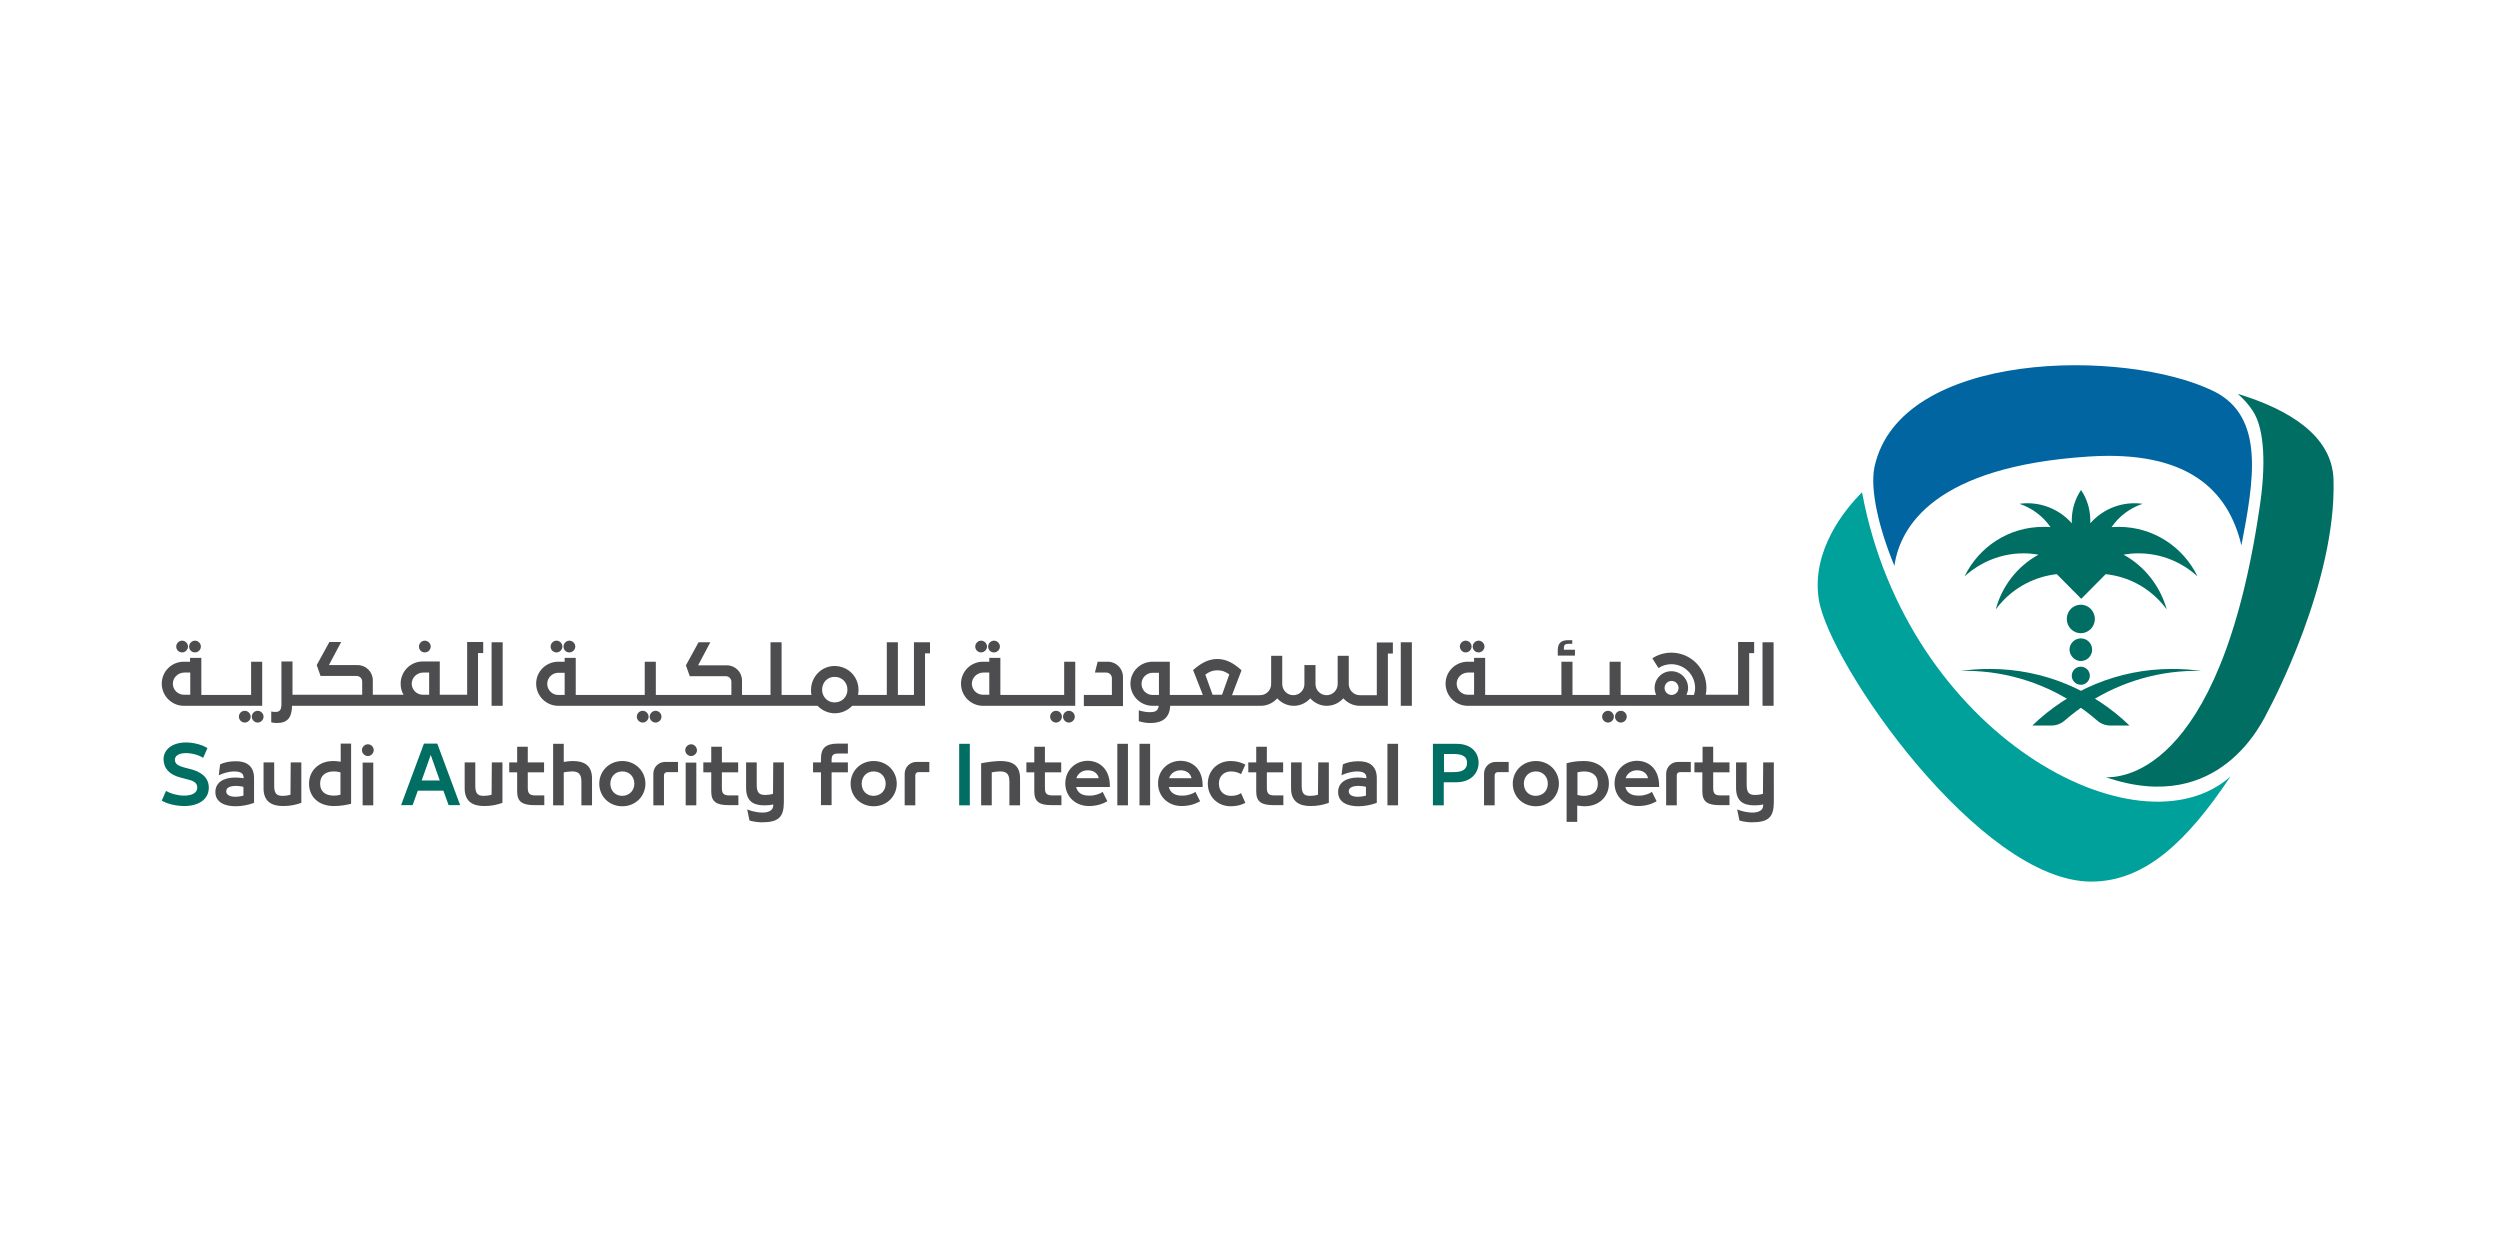
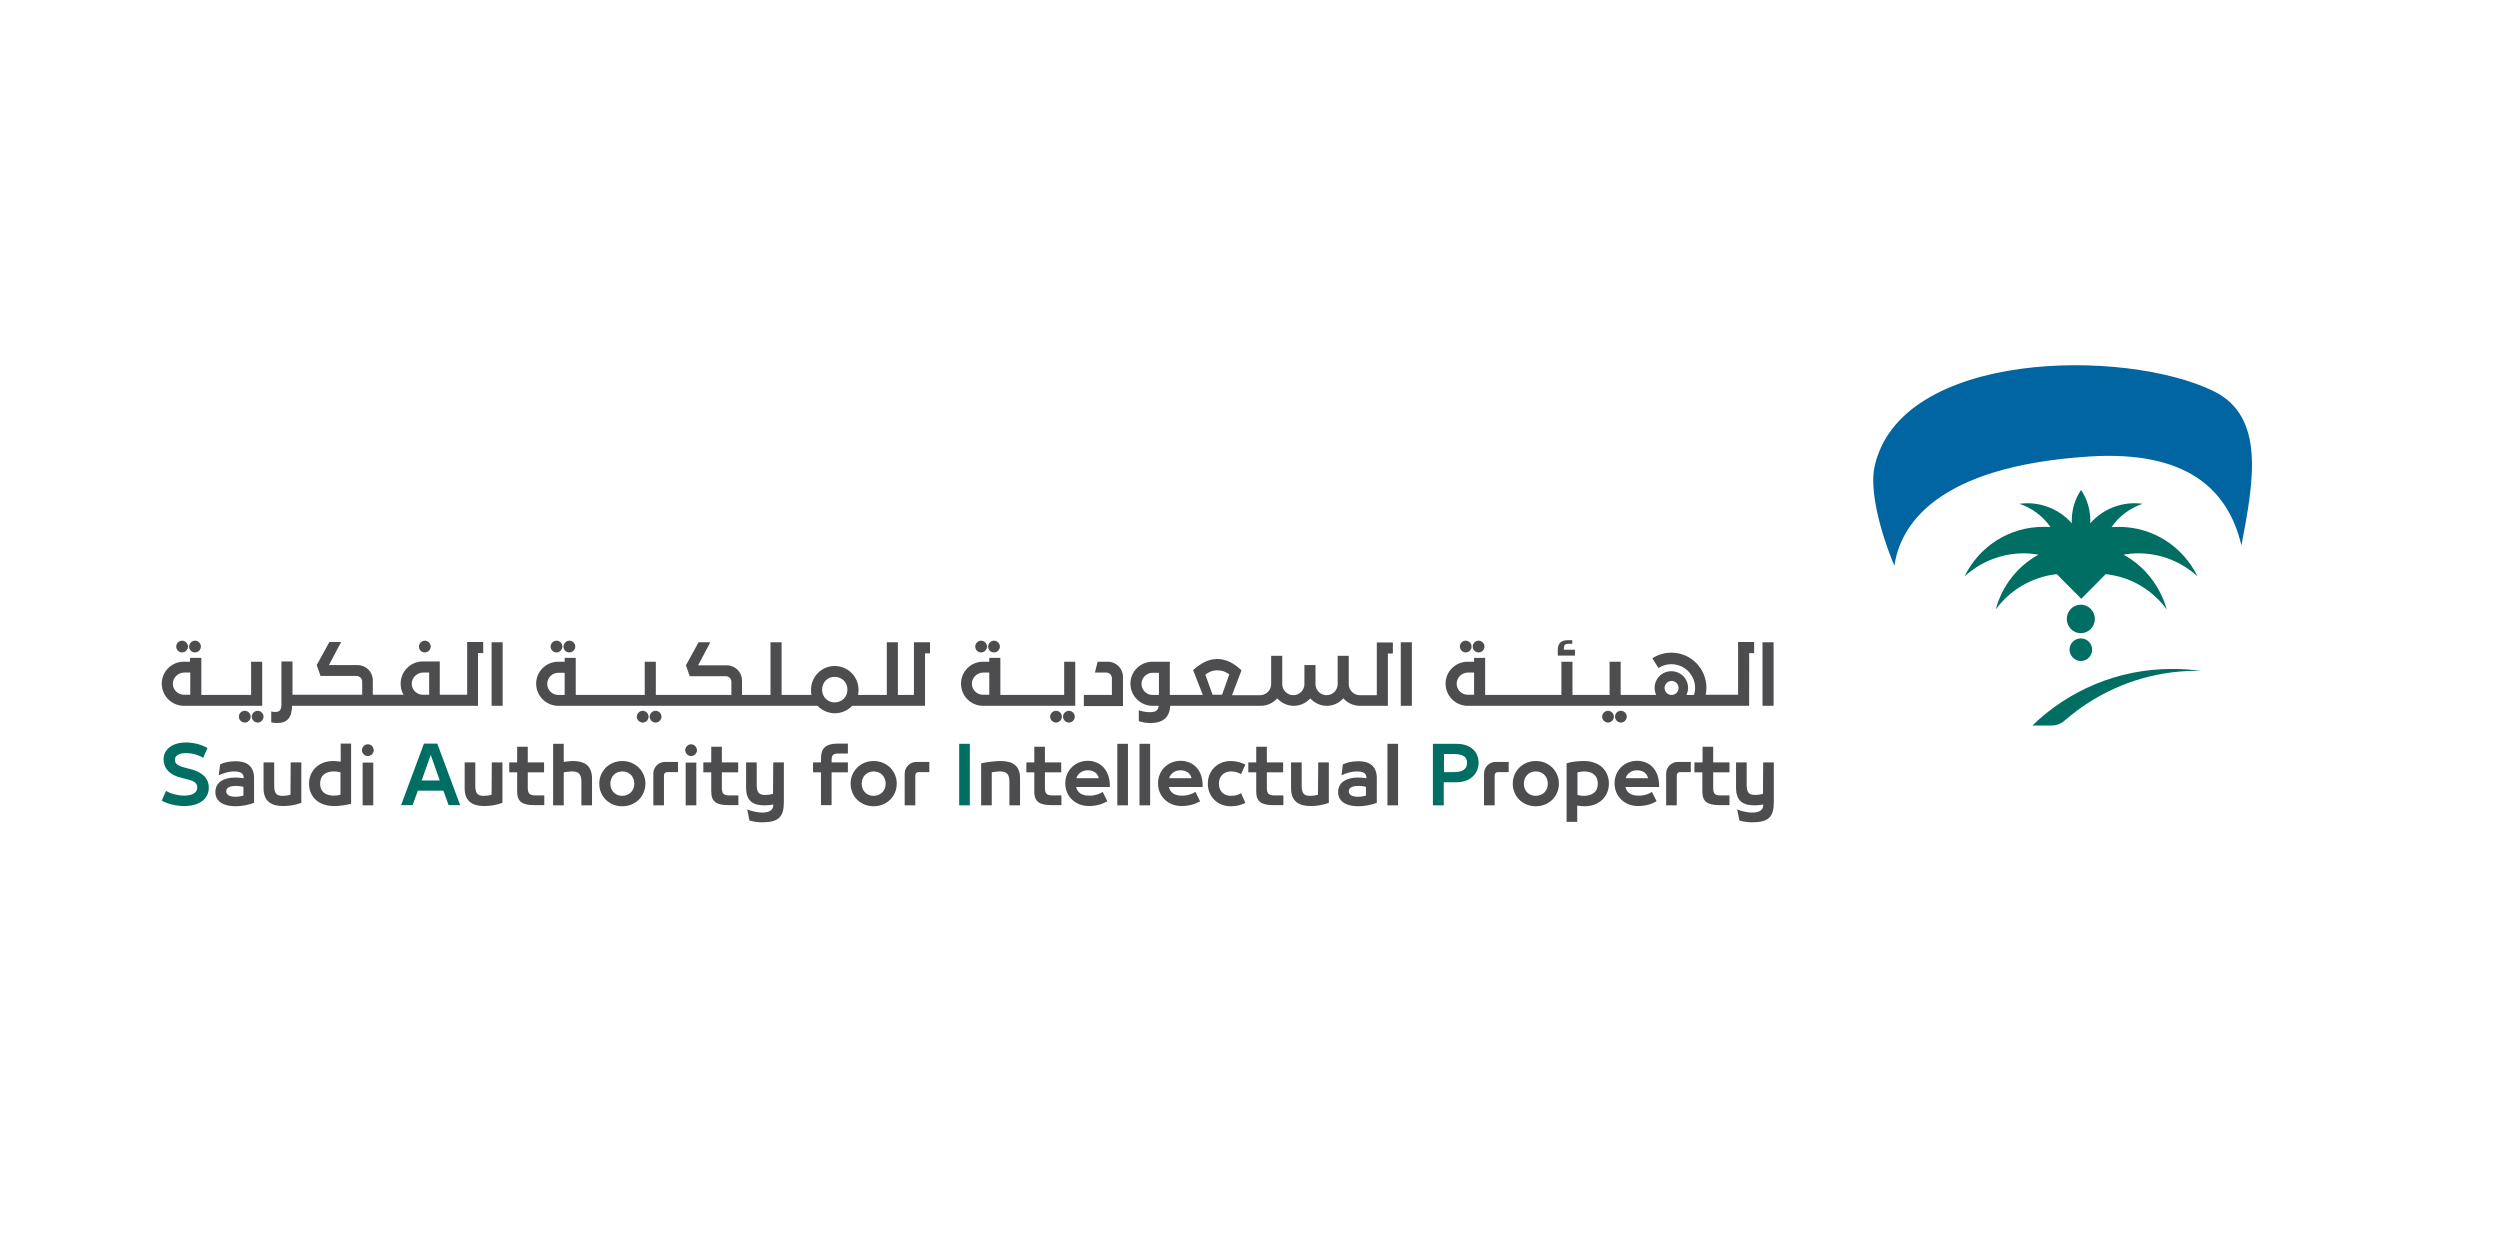
<svg xmlns="http://www.w3.org/2000/svg" version="1.1" id="Layer_1" x="0px" y="0px" viewBox="0 0 1105.1 551" style="enable-background:new 0 0 1105.1 551;" xml:space="preserve">
  <style type="text/css">
	.st0{fill:#4D4D4F;}
	.st1{fill:#006E63;}
	.st2{fill:#0065A1;}
	.st3{fill:#00A19B;}
</style>
  <g>
    <path class="st0" d="M217.3,312h4.9v-28.1h-4.9V312z M404,283.9h7.1v4.9h-2.2V312h-32.2c-1.9,2-4.7,3.3-7.7,3.3   c-2.9,0-5.7-1.3-7.6-3.3H246.8c-5.4,0-9.8-4.4-9.8-9.8s4.4-9.7,9.8-9.7h2.8v-1.7h4.9v16.4H285v-14.7h4.9v14.7h33.4v-5.8   c0-1.4-1.1-2.5-2.5-2.5h-15.9l-1.7-4.8l5.6-10.2h5.2l-5.4,10.2h12.7c3.7,0,6.7,3,6.7,6.7v6.4h12.6v-23.3h4.9v23.3h13.2   c-0.2-0.7-0.2-1.4-0.2-2.2c0-5.9,4.7-10.6,10.4-10.6c5.9,0,10.6,4.6,10.6,10.6c0,0.8-0.1,1.5-0.2,2.2H392v-23.3h4.9v23.3h7.1   L404,283.9L404,283.9z M249.6,297.4h-2.8c-2.7,0-4.9,2.2-4.9,4.9s2.2,4.9,4.9,4.9h2.8V297.4z M374.6,304.9c0-3.3-2.4-5.7-5.7-5.7   c-3.2,0-5.5,2.5-5.5,5.7c0,3.1,2.4,5.6,5.5,5.6C372.1,310.5,374.6,308.1,374.6,304.9z M424.8,302.2c0-5.4,4.4-9.7,9.7-9.7h2.8v-1.7   h4.9v16.4h28.2v-14.7h4.9V312h-40.7C429.1,312,424.8,307.6,424.8,302.2z M429.6,302.2c0,2.7,2.2,4.9,4.9,4.9h2.8v-9.8h-2.8   C431.8,297.4,429.6,299.6,429.6,302.2z M619.2,312h4.9v-28.1h-4.9V312z M696.1,287.2h-4.8v-0.9c0-1.1,0.5-1.7,1.9-1.7h1.8V283H693   c-2.7,0-4.4,1.2-4.4,4.3v2.5h7.6V287.2L696.1,287.2z M639,302.2c0-5.4,4.4-9.7,9.8-9.7h2.8v-1.7h4.9v16.4h33.7v-14.7h4.9v14.7h16.4   v-14.7h4.9v14.7H732h0.1c-0.4-0.9-0.7-2-0.7-3.1c0-4.1,3.3-7.4,7.4-7.4c4.1,0,7.4,3.3,7.4,7.4c0,1.1-0.3,2.1-0.7,3.1h0.2h3.1   c0.3-1,0.5-2,0.5-3.1c0-5.8-4.7-10.5-10.5-10.5c-2.1,0-4,0.6-5.7,1.7l-2.7-4.3c2.4-1.6,5.3-2.5,8.4-2.5c8.6,0,15.5,7,15.5,15.5   c0,1.1-0.1,2.1-0.3,3.1h14.3v-23.3h7.1v4.9h-2.2V312H648.8C643.4,312,639,307.6,639,302.2z M735.8,304.1c0,1.7,1.4,3.1,3.1,3.1   c1.7,0,3.1-1.4,3.1-3.1s-1.4-3.1-3.1-3.1C737.2,301,735.8,302.4,735.8,304.1z M643.9,302.2c0,2.7,2.2,4.9,4.9,4.9h2.8v-9.8h-2.8   C646,297.4,643.9,299.6,643.9,302.2z M779.1,283.9V312h4.9v-28.1H779.1z M105.6,316.8c0,1.4,1.2,2.6,2.6,2.6c1.4,0,2.6-1.2,2.6-2.6   s-1.2-2.6-2.6-2.6C106.7,314.2,105.6,315.4,105.6,316.8z M113.9,314.2c-1.4,0-2.6,1.2-2.6,2.6s1.2,2.6,2.6,2.6   c1.4,0,2.6-1.2,2.6-2.6C116.5,315.4,115.3,314.2,113.9,314.2z M187.8,288.4c1.4,0,2.6-1.2,2.6-2.6c0-1.4-1.2-2.6-2.6-2.6   s-2.6,1.2-2.6,2.6C185.2,287.3,186.3,288.4,187.8,288.4z M284.1,314.2c-1.4,0-2.6,1.2-2.6,2.6s1.2,2.6,2.6,2.6   c1.4,0,2.6-1.2,2.6-2.6C286.7,315.4,285.5,314.2,284.1,314.2z M292.4,316.8c0-1.4-1.2-2.6-2.6-2.6s-2.6,1.2-2.6,2.6   s1.2,2.6,2.6,2.6C291.2,319.4,292.4,318.2,292.4,316.8z M647.9,288.4c1.4,0,2.6-1.2,2.6-2.6c0-1.4-1.2-2.6-2.6-2.6   s-2.6,1.2-2.6,2.6C645.4,287.3,646.5,288.4,647.9,288.4z M653.6,288.4c1.4,0,2.6-1.2,2.6-2.6c0-1.4-1.2-2.6-2.6-2.6   c-1.4,0-2.6,1.2-2.6,2.6C651,287.3,652.2,288.4,653.6,288.4z M466.8,314.2c-1.4,0-2.6,1.2-2.6,2.6s1.2,2.6,2.6,2.6   c1.4,0,2.6-1.2,2.6-2.6S468.3,314.2,466.8,314.2z M475.1,316.8c0-1.4-1.2-2.6-2.6-2.6s-2.6,1.2-2.6,2.6s1.2,2.6,2.6,2.6   C473.9,319.4,475.1,318.2,475.1,316.8z M710.8,314.2c-1.4,0-2.6,1.2-2.6,2.6s1.2,2.6,2.6,2.6s2.6-1.2,2.6-2.6   C713.4,315.4,712.2,314.2,710.8,314.2z M713.9,316.8c0,1.4,1.2,2.6,2.6,2.6c1.4,0,2.6-1.2,2.6-2.6s-1.2-2.6-2.6-2.6   C715,314.2,713.9,315.4,713.9,316.8z M433.7,288.4c1.4,0,2.6-1.2,2.6-2.6c0-1.4-1.2-2.6-2.6-2.6c-1.4,0-2.6,1.2-2.6,2.6   C431.1,287.3,432.3,288.4,433.7,288.4z M439.4,288.4c1.4,0,2.6-1.2,2.6-2.6c0-1.4-1.2-2.6-2.6-2.6s-2.6,1.2-2.6,2.6   C436.8,287.3,437.9,288.4,439.4,288.4z M496.4,299.2c0-3.7-3-6.7-6.7-6.7h-4.5l-1.2,4.8h5c1.4,0,2.5,1.1,2.5,2.5v7.4h-12.4v4.9   h17.3V299.2z M246,288.4c1.4,0,2.6-1.2,2.6-2.6c0-1.4-1.2-2.6-2.6-2.6c-1.4,0-2.6,1.2-2.6,2.6C243.4,287.3,244.6,288.4,246,288.4z    M251.7,288.4c1.4,0,2.6-1.2,2.6-2.6c0-1.4-1.2-2.6-2.6-2.6s-2.6,1.2-2.6,2.6C249.1,287.3,250.2,288.4,251.7,288.4z M80.5,288.4   c1.4,0,2.6-1.2,2.6-2.6c0-1.4-1.2-2.6-2.6-2.6c-1.4,0-2.6,1.2-2.6,2.6C77.9,287.3,79.1,288.4,80.5,288.4z M86.2,288.4   c1.4,0,2.6-1.2,2.6-2.6c0-1.4-1.2-2.6-2.6-2.6c-1.4,0-2.6,1.2-2.6,2.6C83.6,287.3,84.7,288.4,86.2,288.4z M71.5,302.2   c0-5.4,4.4-9.7,9.7-9.7h2.8v-1.7H89v16.4H111v-14.7h4.9V312H81.3C75.9,312,71.5,307.6,71.5,302.2z M76.4,302.2   c0,2.7,2.2,4.9,4.9,4.9h2.8v-9.8h-2.8C78.6,297.4,76.4,299.6,76.4,302.2z M122.4,319.6c-0.9,0-1.9-0.1-2.5-0.3v-4.8   c0.7,0.2,1.3,0.2,1.9,0.2c1.9,0,2.6-1,2.6-3.4v-18.9h4.9v14.7h30.8v-5.8c0-1.4-1.1-2.5-2.5-2.5h-15.9l-1.7-4.8l5.6-10.2h5.2   l-5.4,10.2h12.7c3.7,0,6.7,3,6.7,6.7v6.4h13.6c-0.9-1.4-1.3-3.1-1.3-4.9c0-5.4,4.4-9.8,9.7-9.8h2.8h1.3h3.5l0,14.7h12.1v-23.3h7.1   v4.9h-2.3V312h-82.2C129,317.3,127,319.6,122.4,319.6z M182,302.2c0,2.7,2.2,4.9,4.9,4.9h2.8v-9.8h-2.8   C184.2,297.4,182,299.6,182,302.2z M512.2,312h-2.7c-5.4,0-9.8-4.4-9.8-9.8s4.4-9.7,9.8-9.7h2.8h1.3h3.5l0,14.7h14.6l-4.3-11   c3.3-2.9,6.6-4.9,10.7-4.9c4,0,7.5,2,10.7,5l-4.2,11H557c2.7,0,4.9-2.2,4.9-4.9v-12.5h4.9v12.5c0,2.7,2.2,4.9,4.9,4.9   c2.7,0,4.9-2.2,4.9-4.9v-8.4h4.9v8.4c0,2.7,2.2,4.9,4.9,4.9c2.7,0,4.9-2.2,4.9-4.9v-12.5h4.9v12.5c0,2.7,2.2,4.9,4.9,4.9h7.5v-23.3   h7.1v4.9h-2.2V312h-12.4c-2.9,0-5.5-1.3-7.3-3.3c-1.8,2-4.4,3.3-7.3,3.3c-2.9,0-5.5-1.3-7.3-3.3c-1.8,2-4.4,3.3-7.3,3.3   c-2.9,0-5.5-1.3-7.3-3.3c-1.8,2-4.4,3.3-7.3,3.3h-40c-0.3,4.6-2.6,7.6-8.8,7.6c-1.9,0-2.9-0.2-5.1-0.8v-4.8   c1.7,0.5,3.2,0.8,4.7,0.8C510.5,314.8,511.9,314.4,512.2,312z M532.8,298.2l3.2,8.9h4.2l3.2-9c-1.9-1.3-3.3-1.8-5.3-1.8   C536.1,296.3,534.6,296.9,532.8,298.2z M512.3,307.2v-9.8h-2.8c-2.7,0-4.9,2.2-4.9,4.9s2.2,4.9,4.9,4.9H512.3z" />
    <path class="st0" d="M112.3,343.9v11c-2.4,0.9-5.4,1.5-8.2,1.5c-4.7,0-8.9-1.7-8.9-6.3c0-4.2,3.6-6.4,8.8-6.4c1,0,2.3,0.1,3.7,0.3   v-0.3c0-2.1-1.8-2.7-4.4-2.7c-1.9,0-4.8,0.8-6.6,1.7l0.6-4.8c1.5-0.8,4.1-1.4,6.7-1.4C108.7,336.4,112.3,338.4,112.3,343.9z    M107.6,347.8c-0.9-0.2-2.1-0.4-3.2-0.4c-2.4,0-4.4,0.6-4.4,2.4c0,1.7,1.8,2.4,4.1,2.4c1.2,0,2.5-0.2,3.5-0.5V347.8z M128.4,351.3   c-1.4,0.4-2.5,0.5-3.5,0.5c-2.6,0-3.7-1-3.7-4.5V337h-4.7v11.5c0,5.9,3.7,7.8,8.6,7.8c3.3,0,5.4-0.5,8.1-1.4v-17.9h-4.7   L128.4,351.3L128.4,351.3z M150.5,328.7h4.7v26.6c-2.3,0.6-4.9,1-7.6,1c-7,0-11-4.3-11-9.9s4.2-10,10.7-10c0.8,0,2,0.1,3.3,0.3   V328.7L150.5,328.7z M150.5,341.4c-1.1-0.3-2.1-0.4-2.9-0.4c-3.7,0-6.1,1.8-6.1,5.4s2.4,5.3,6.1,5.3c0.9,0,1.9-0.1,2.9-0.4V341.4z    M160.3,356h4.7v-18.9h-4.7V356z M217.3,351.3c-1.4,0.4-2.5,0.5-3.5,0.5c-2.6,0-3.7-1-3.7-4.5V337h-4.7v11.5c0,5.9,3.7,7.8,8.6,7.8   c3.3,0,5.4-0.5,8.1-1.4v-17.9h-4.7L217.3,351.3L217.3,351.3z M233.3,348.3v-6.9h7.2V337h-7.2v-6.9h-4.7v6.9h-3.5v4.4h3.5v8.5   c0,4.5,2.3,6,7.6,6h4.4v-4.3h-4C234.2,351.6,233.3,350.8,233.3,348.3z M253,336.4c-1,0-2.4,0.2-3.8,0.4v-8h-4.7V356h4.7v-14.6   c1.3-0.2,2.6-0.4,3.6-0.4c2.8,0,4.2,1,4.2,4.5V356h4.7v-11.8C261.7,337.9,257.8,336.4,253,336.4z M285.3,346.4   c0,5.6-4.4,10-10.2,10s-10.2-4.3-10.2-10c0-5.6,4.4-10,10.2-10C280.8,336.4,285.3,340.8,285.3,346.4z M280.4,346.4   c0-2.9-2-5.4-5.3-5.4c-3.3,0-5.3,2.5-5.3,5.4c0,3,2,5.4,5.3,5.4C278.3,351.7,280.4,349.4,280.4,346.4z M303.1,356h4.7v-18.9h-4.7   V356z M319.1,348.3v-6.9h7.2V337h-7.2v-6.9h-4.7v6.9h-3.5v4.4h3.5v8.5c0,4.5,2.3,6,7.6,6h4.4v-4.3h-4   C319.9,351.6,319.1,350.8,319.1,348.3z M341.7,350.9c-1.4,0.4-2.5,0.5-3.5,0.5c-2.6,0-3.7-1-3.7-4.5V337h-4.7v11.2   c0,6.2,3.4,7.8,8.2,7.8c1.2,0,2.5-0.1,3.8-0.4v0.4c0,2.2-2,3.2-4.9,3.2c-1.8,0-4.8-0.6-6.6-1.4l1,4.9c1.5,0.5,4,0.8,5.4,0.8   c7.5,0,9.8-2.3,9.8-9V337h-4.7L341.7,350.9L341.7,350.9z M362.9,335.2v1.8h-3.5v4.4h3.5v14.5h4.7v-14.5h7.2V337h-7.2v-0.9   c0-2,0.4-3,2.8-3h4.4v-4.4h-4.5C365.1,328.7,362.9,330.7,362.9,335.2z M396.4,346.4c0,5.6-4.4,10-10.2,10s-10.2-4.3-10.2-10   c0-5.6,4.4-10,10.2-10C392,336.4,396.4,340.8,396.4,346.4z M391.5,346.4c0-2.9-2-5.4-5.3-5.4c-3.3,0-5.3,2.5-5.3,5.4   c0,3,2,5.4,5.3,5.4C389.5,351.7,391.5,349.4,391.5,346.4z M442.2,336.4c-2,0-5.6,0.4-8.5,1V356h4.7v-14.6c1.3-0.2,2.6-0.4,3.6-0.4   c2.8,0,4.2,1,4.2,4.5V356h4.7v-11.8C451,337.9,447,336.4,442.2,336.4z M461.9,348.3v-6.9h7.2V337h-7.2v-6.9h-4.7v6.9h-3.5v4.4h3.5   v8.5c0,4.5,2.3,6,7.6,6h4.4v-4.3h-4C462.7,351.6,461.9,350.8,461.9,348.3z M490.6,347.9h-14.9c0.6,2.6,2.7,3.8,5.7,3.8h0.5   c2,0,4.5-0.8,5.5-1.7l2.1,4.2c-2,1.1-4.5,2.1-8.2,2.1c-6,0-10.4-4.3-10.4-10c0-5.8,4.4-10,10-10   C486.6,336.4,490.8,340.6,490.6,347.9z M485.7,344c-0.5-2.3-2.4-3.5-4.9-3.5c-2.5,0-4.4,1.5-5,3.5H485.7z M493.9,356h4.7v-27.2   h-4.7V356z M503.7,356h4.7v-27.2h-4.7V356z M531.6,347.9h-14.9c0.6,2.6,2.7,3.8,5.7,3.8h0.5c2,0,4.5-0.8,5.5-1.7l2.1,4.2   c-2,1.1-4.5,2.1-8.2,2.1c-6,0-10.4-4.3-10.4-10c0-5.8,4.4-10,10-10C527.7,336.4,531.9,340.6,531.6,347.9z M526.7,344   c-0.5-2.3-2.4-3.5-4.9-3.5c-2.5,0-4.4,1.5-5,3.5H526.7z M544.2,341c1.7,0,3.2,0.5,4.4,1.2l1.9-4.2c-1.9-1-4-1.6-6.5-1.6   c-5.8,0-10.1,4.3-10.1,10c0,5.7,4.3,10,10.1,10c2.6,0,4.6-0.5,6.5-1.5l-1.9-4.3c-1.2,0.8-2.7,1.2-4.4,1.2c-3.3,0-5.4-2.1-5.4-5.4   C538.8,343.2,540.9,341,544.2,341z M560,348.3v-6.9h7.2V337H560v-6.9h-4.7v6.9h-3.5v4.4h3.5v8.5c0,4.5,2.3,6,7.6,6h4.4v-4.3h-4   C560.9,351.6,560,350.8,560,348.3z M582.6,351.3c-1.4,0.4-2.5,0.5-3.5,0.5c-2.6,0-3.7-1-3.7-4.5V337h-4.7v11.5   c0,5.9,3.7,7.8,8.6,7.8c3.3,0,5.4-0.5,8.1-1.4v-17.9h-4.7L582.6,351.3L582.6,351.3z M608.6,343.9v11c-2.4,0.9-5.4,1.5-8.2,1.5   c-4.7,0-8.9-1.7-8.9-6.3c0-4.2,3.6-6.4,8.8-6.4c1,0,2.3,0.1,3.7,0.3v-0.3c0-2.1-1.8-2.7-4.4-2.7c-1.9,0-4.8,0.8-6.6,1.7l0.6-4.8   c1.5-0.8,4.1-1.4,6.7-1.4C605,336.4,608.6,338.4,608.6,343.9z M603.8,347.8c-0.9-0.2-2.1-0.4-3.2-0.4c-2.4,0-4.4,0.6-4.4,2.4   c0,1.7,1.8,2.4,4.1,2.4c1.2,0,2.5-0.2,3.5-0.5V347.8L603.8,347.8z M613.3,356h4.7v-27.2h-4.7V356z M689.1,346.4   c0,5.6-4.4,10-10.2,10c-5.8,0-10.2-4.3-10.2-10c0-5.6,4.4-10,10.2-10C684.7,336.4,689.1,340.8,689.1,346.4z M684.2,346.4   c0-2.9-2-5.4-5.3-5.4c-3.3,0-5.3,2.5-5.3,5.4c0,3,2,5.4,5.3,5.4C682.2,351.7,684.2,349.4,684.2,346.4z M711.2,346.4   c0,5.6-4.2,10-10.7,10c-0.8,0-1.9-0.1-3.3-0.3v7.2h-4.7v-25.9c2.3-0.7,4.9-1,7.6-1C707.2,336.4,711.2,340.7,711.2,346.4z    M706.3,346.4c0-3.6-2.4-5.4-6.1-5.4c-0.9,0-1.9,0.2-2.9,0.4v10c1.1,0.3,2.1,0.4,2.9,0.4C704,351.7,706.3,350,706.3,346.4z    M733.4,347.9h-14.9c0.6,2.6,2.7,3.8,5.7,3.8h0.5c2,0,4.5-0.8,5.5-1.7l2.1,4.2c-2,1.1-4.5,2.1-8.2,2.1c-6,0-10.4-4.3-10.4-10   c0-5.8,4.4-10,10-10C729.5,336.4,733.6,340.6,733.4,347.9z M728.5,344c-0.5-2.3-2.4-3.5-4.9-3.5c-2.5,0-4.4,1.5-5,3.5H728.5z    M757.3,348.3v-6.9h7.2V337h-7.2v-6.9h-4.7v6.9H749v4.4h3.5v8.5c0,4.5,2.3,6,7.6,6h4.4v-4.3h-4   C758.1,351.6,757.3,350.8,757.3,348.3z M779.3,350.9c-1.4,0.4-2.5,0.5-3.5,0.5c-2.6,0-3.7-1-3.7-4.5V337h-4.7v11.2   c0,6.2,3.4,7.8,8.2,7.8c1.2,0,2.5-0.1,3.8-0.4v0.4c0,2.2-2,3.2-4.9,3.2c-1.8,0-4.8-0.6-6.6-1.4l1,4.9c1.5,0.5,4,0.8,5.4,0.8   c7.5,0,9.8-2.3,9.8-9V337h-4.7L779.3,350.9L779.3,350.9z M399.9,342v14h4.7v-13.3c0-0.8,0.6-1.4,1.4-1.4c1.9,0,4.8,0,4.8,0v-4.5   h-5.8C402.3,336.8,399.9,339.1,399.9,342z M288.8,342v14h4.7v-13.3c0-0.8,0.6-1.4,1.4-1.4c1.9,0,4.8,0,4.8,0v-4.5H294   C291.1,336.8,288.8,339.1,288.8,342z M656,342v14h4.7v-13.3c0-0.8,0.6-1.4,1.4-1.4c1.9,0,4.8,0,4.8,0v-4.5h-5.8   C658.3,336.8,656,339.1,656,342z M736.5,342v14h4.7v-13.3c0-0.8,0.6-1.4,1.4-1.4c1.9,0,4.8,0,4.8,0v-4.5h-5.8   C738.9,336.8,736.5,339.1,736.5,342z M162.6,329c-1.4,0-2.6,1.2-2.6,2.6c0,1.4,1.2,2.6,2.6,2.6s2.6-1.2,2.6-2.6   C165.2,330.2,164.1,329,162.6,329z M305.5,329c-1.4,0-2.6,1.2-2.6,2.6c0,1.4,1.2,2.6,2.6,2.6c1.4,0,2.6-1.2,2.6-2.6   C308,330.2,306.9,329,305.5,329z" />
    <path class="st1" d="M92.3,348.2c0,5.2-4.6,8.1-10.8,8.1c-3.8,0-7.7-1-10-2.4l1.9-4.3c1.9,1.2,5.2,2.1,8,2.1c3.3,0,5.8-1.1,5.8-3.6   c0-2.3-2-3.1-5.2-3.8l-2.2-0.6c-4.9-1.2-7.5-4.1-7.5-8.1c0-4.4,4-7.4,9.9-7.4c3.4,0,7.2,1,9.5,2.5l-1.9,4.3c-2-1.3-5-2.1-7.7-2.1   c-2.6,0-4.8,1-4.8,2.9c0,1.8,1.3,2.7,4.3,3.5l2.3,0.6C88.5,341,92.3,343.4,92.3,348.2z M193.3,328.7l10.1,27.2h-5.1l-2.3-6.4h-11.3   l-2.3,6.4h-5.1l10.1-27.2H193.3z M194.4,345l-4-11.3l-4,11.3H194.4z M653.6,337.1c0,4.5-3.2,8.7-10,8.7h-5.4V356h-4.8v-27.2h10.2   C650.5,328.7,653.6,332.8,653.6,337.1z M648.5,337.2c0-2.7-1.9-3.9-5.9-3.9h-4.3v8h4.3C646.1,341.3,648.5,340.3,648.5,337.2z    M424,356h4.7v-27.2H424V356z" />
    <path class="st2" d="M990.8,241.1c5.4-28.3,10.7-56.9-12.3-68.2c-39.1-19.1-138.7-18.3-149.9,33.5c-2.1,9.9,2,27.4,8.8,43.7   c2.5-17.4,17.8-43.9,86-48.3C967,199,985,216.6,990.8,241.1z" />
-     <path class="st1" d="M1031.5,211.9c-0.6-19.3-19.7-30.9-42.3-37.8c2.5,2.2,4.7,4.6,6.6,7.5c5.5,8.3,5.7,25,3.1,42.3   c-17.8,122-64,119.6-67.9,119.7c50.4,17.3,69.3-25,71.7-29.6C1004,311.6,1032.9,257.2,1031.5,211.9z" />
    <path class="st1" d="M938.7,245.2c2.1-0.4,4.3-0.6,6.6-0.6c10.1,0,19.2,3.9,26.1,10.2c-6.3-13-19.5-21.9-34.8-21.9   c-1.1,0-2.2,0.1-3.2,0.1c3.3-4.8,8.1-8.4,13.7-10.3c-8.6-1.2-17.3,2-23.1,8.6c0-0.4,0-0.8,0-1.2c0-5-1.5-9.7-4.1-13.5   c-2.6,3.9-4.1,8.5-4.1,13.5c0,0.4,0,0.8,0,1.2c-5.8-6.6-14.6-9.8-23.1-8.6c5.6,1.9,10.4,5.5,13.7,10.3c-1.1-0.1-2.1-0.1-3.2-0.1   c-15.3,0-28.5,8.9-34.8,21.9c6.9-6.3,16.1-10.2,26.1-10.2c2.2,0,4.4,0.2,6.6,0.6c-9.4,5.1-16.2,14-18.9,24.2   c5.6-7.6,13.8-13.1,23.7-15.1c1.1-0.2,2.2-0.4,3.3-0.5l10.8,10.9l10.8-10.9c1.1,0.1,2.2,0.3,3.3,0.5c9.9,1.9,18.1,7.5,23.7,15.1   C954.9,259.2,948.1,250.3,938.7,245.2z" />
    <path class="st1" d="M919.8,292.2c2.7,0,5-2.2,5-5c0-2.8-2.2-5-5-5c-2.7,0-5,2.2-5,5C914.9,289.9,917.1,292.2,919.8,292.2z" />
-     <path class="st1" d="M919.8,302.7c2.2,0,4-1.8,4-4s-1.8-4-4-4c-2.2,0-4,1.8-4,4S917.6,302.7,919.8,302.7z" />
    <path class="st1" d="M919.8,279.9c3.4,0,6.2-2.8,6.2-6.3c0-3.5-2.8-6.3-6.2-6.3s-6.2,2.8-6.2,6.3   C913.6,277.1,916.4,279.9,919.8,279.9z" />
    <path class="st1" d="M960.1,295.7c-23.9,0-45.7,9.5-61.7,25h8.5c2.2,0,4.2-0.8,5.9-2.3c12.9-11.2,29.1-18.9,47.3-21.2   c4.4-0.5,8.7-0.8,13-0.6C968.9,296,964.5,295.7,960.1,295.7z" />
-     <path class="st1" d="M879.6,295.7c23.9,0,45.7,9.5,61.7,25h-8.5c-2.2,0-4.2-0.8-5.9-2.3c-12.9-11.2-29.1-18.9-47.3-21.2   c-4.4-0.5-8.7-0.8-13-0.6C870.8,296,875.1,295.7,879.6,295.7z" />
-     <path class="st3" d="M823.1,217.6c-7.3,7.3-22.6,25.6-19.1,47.5c4.6,28.5,71.2,124.6,120.4,124.6c24,0,42.6-18.1,61.6-46.5   C945.4,379.4,843,325.1,823.1,217.6z" />
  </g>
</svg>